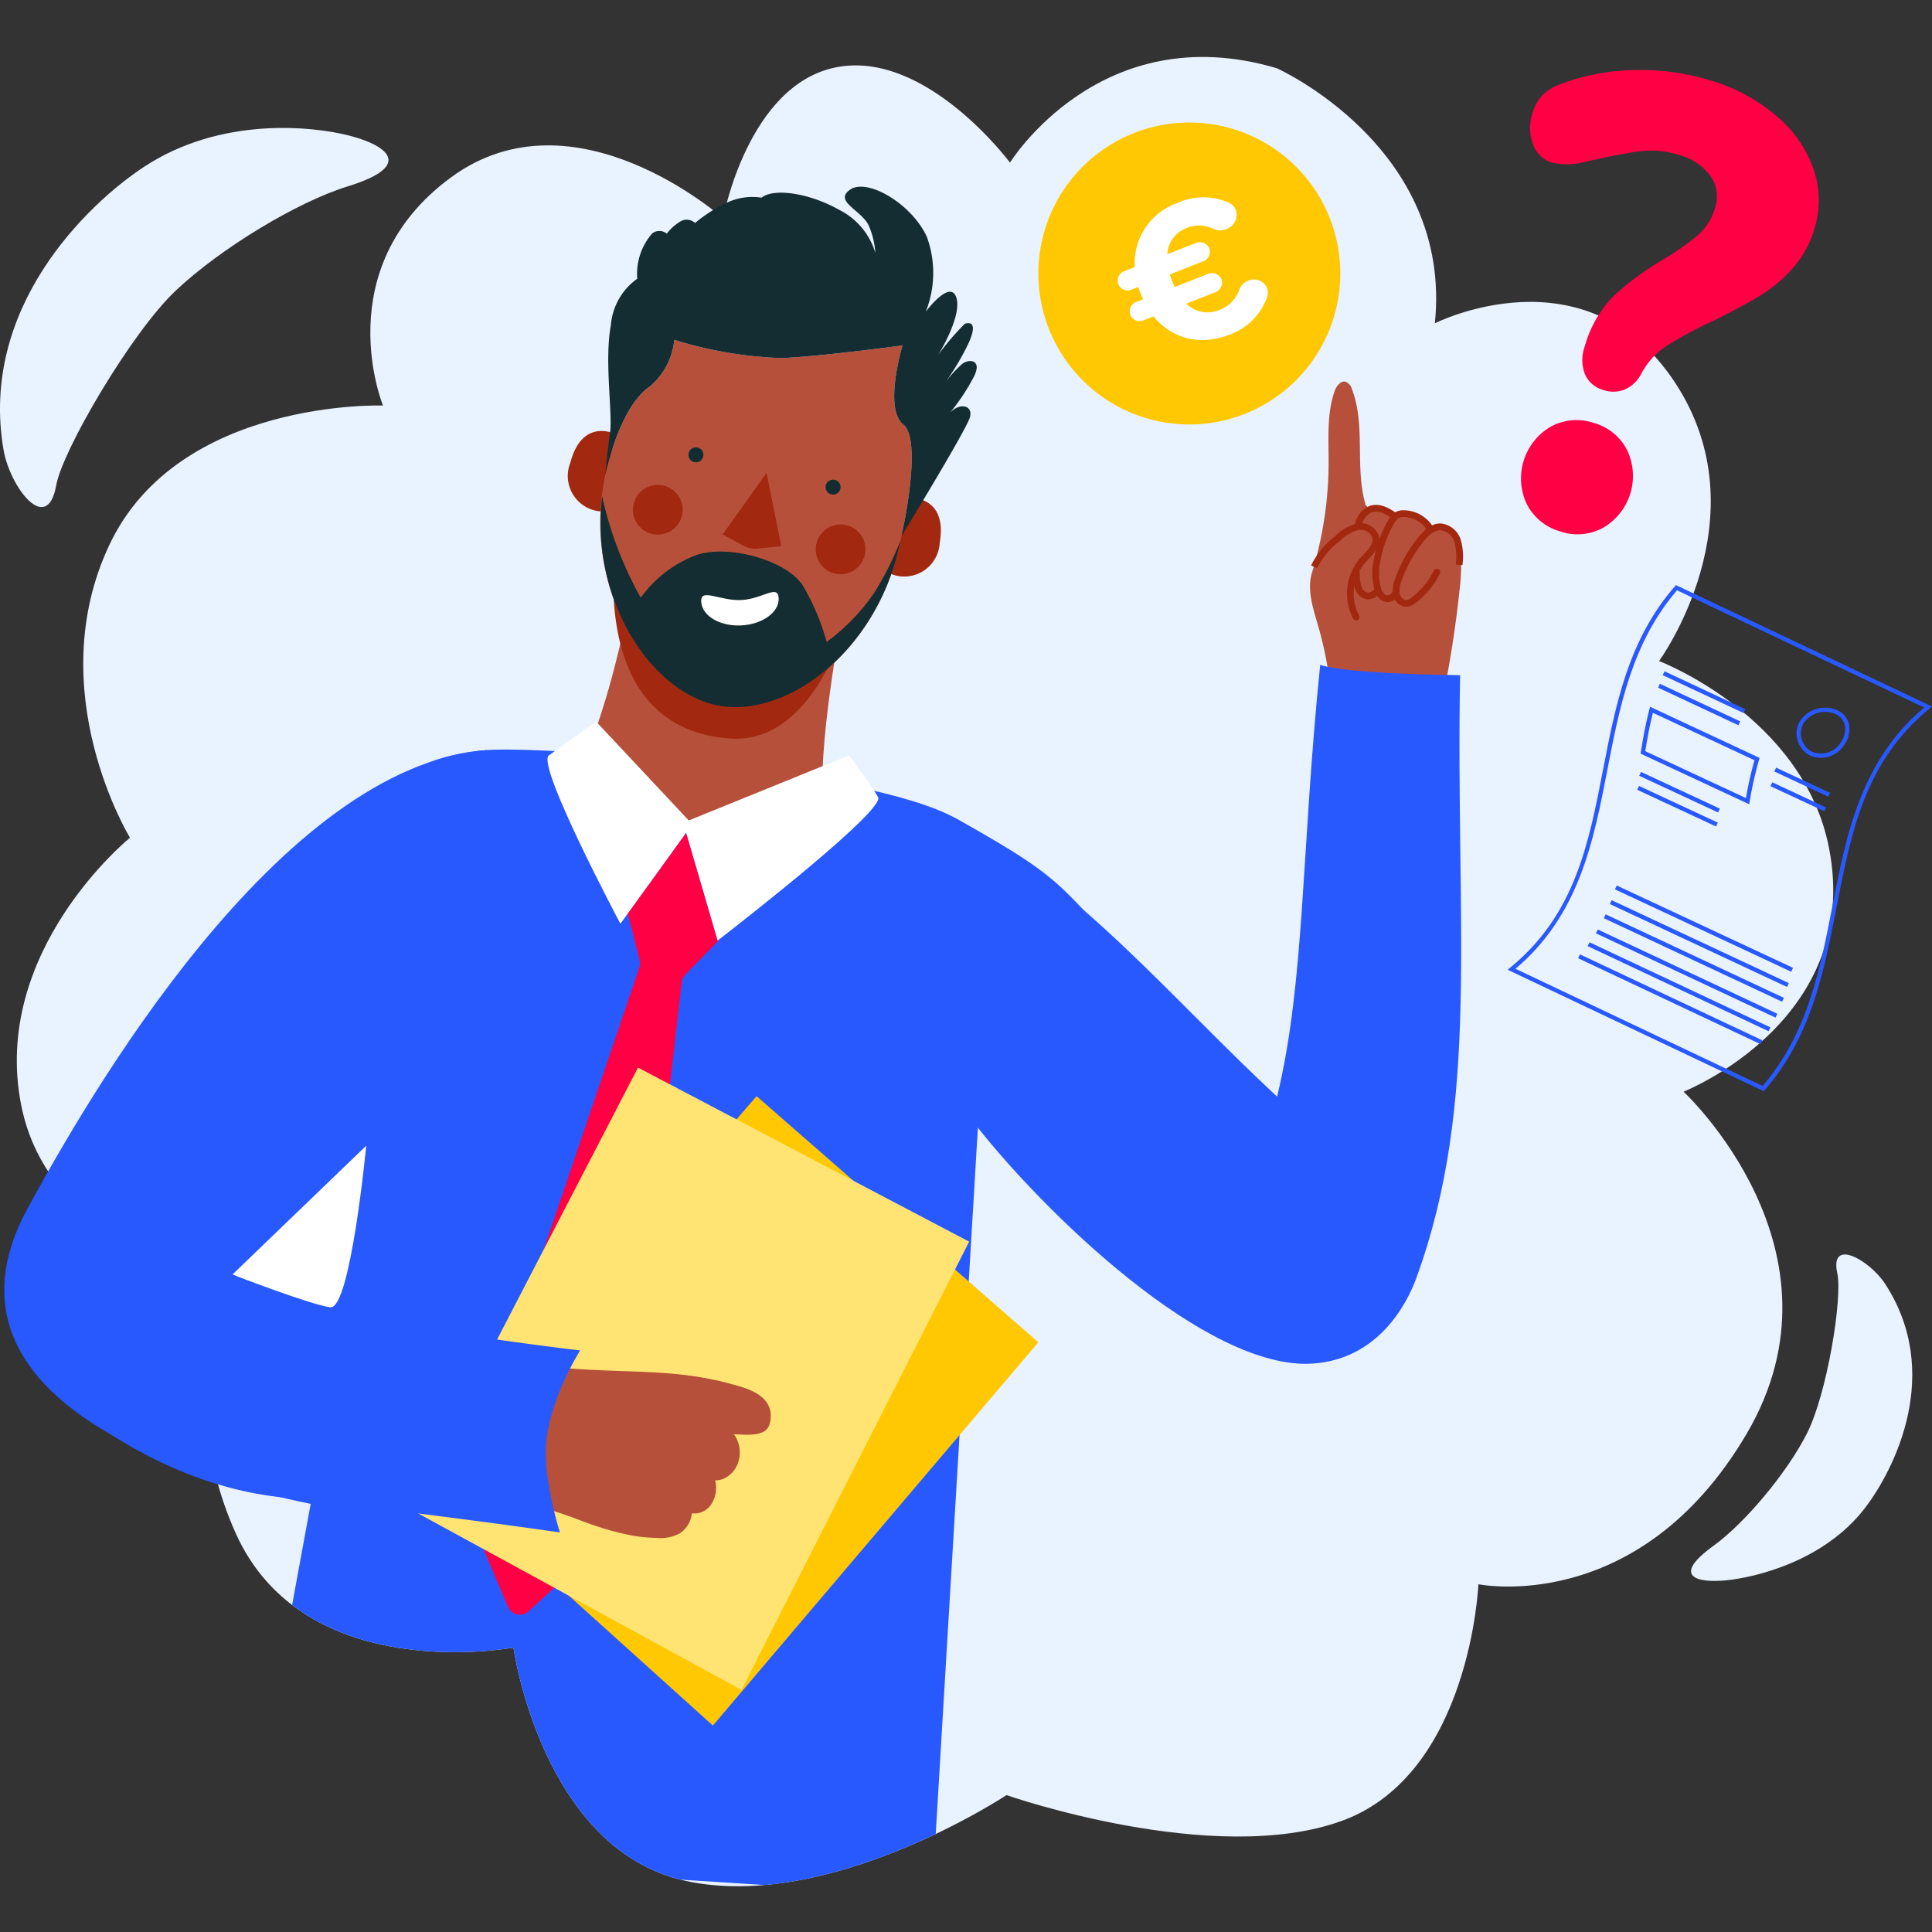
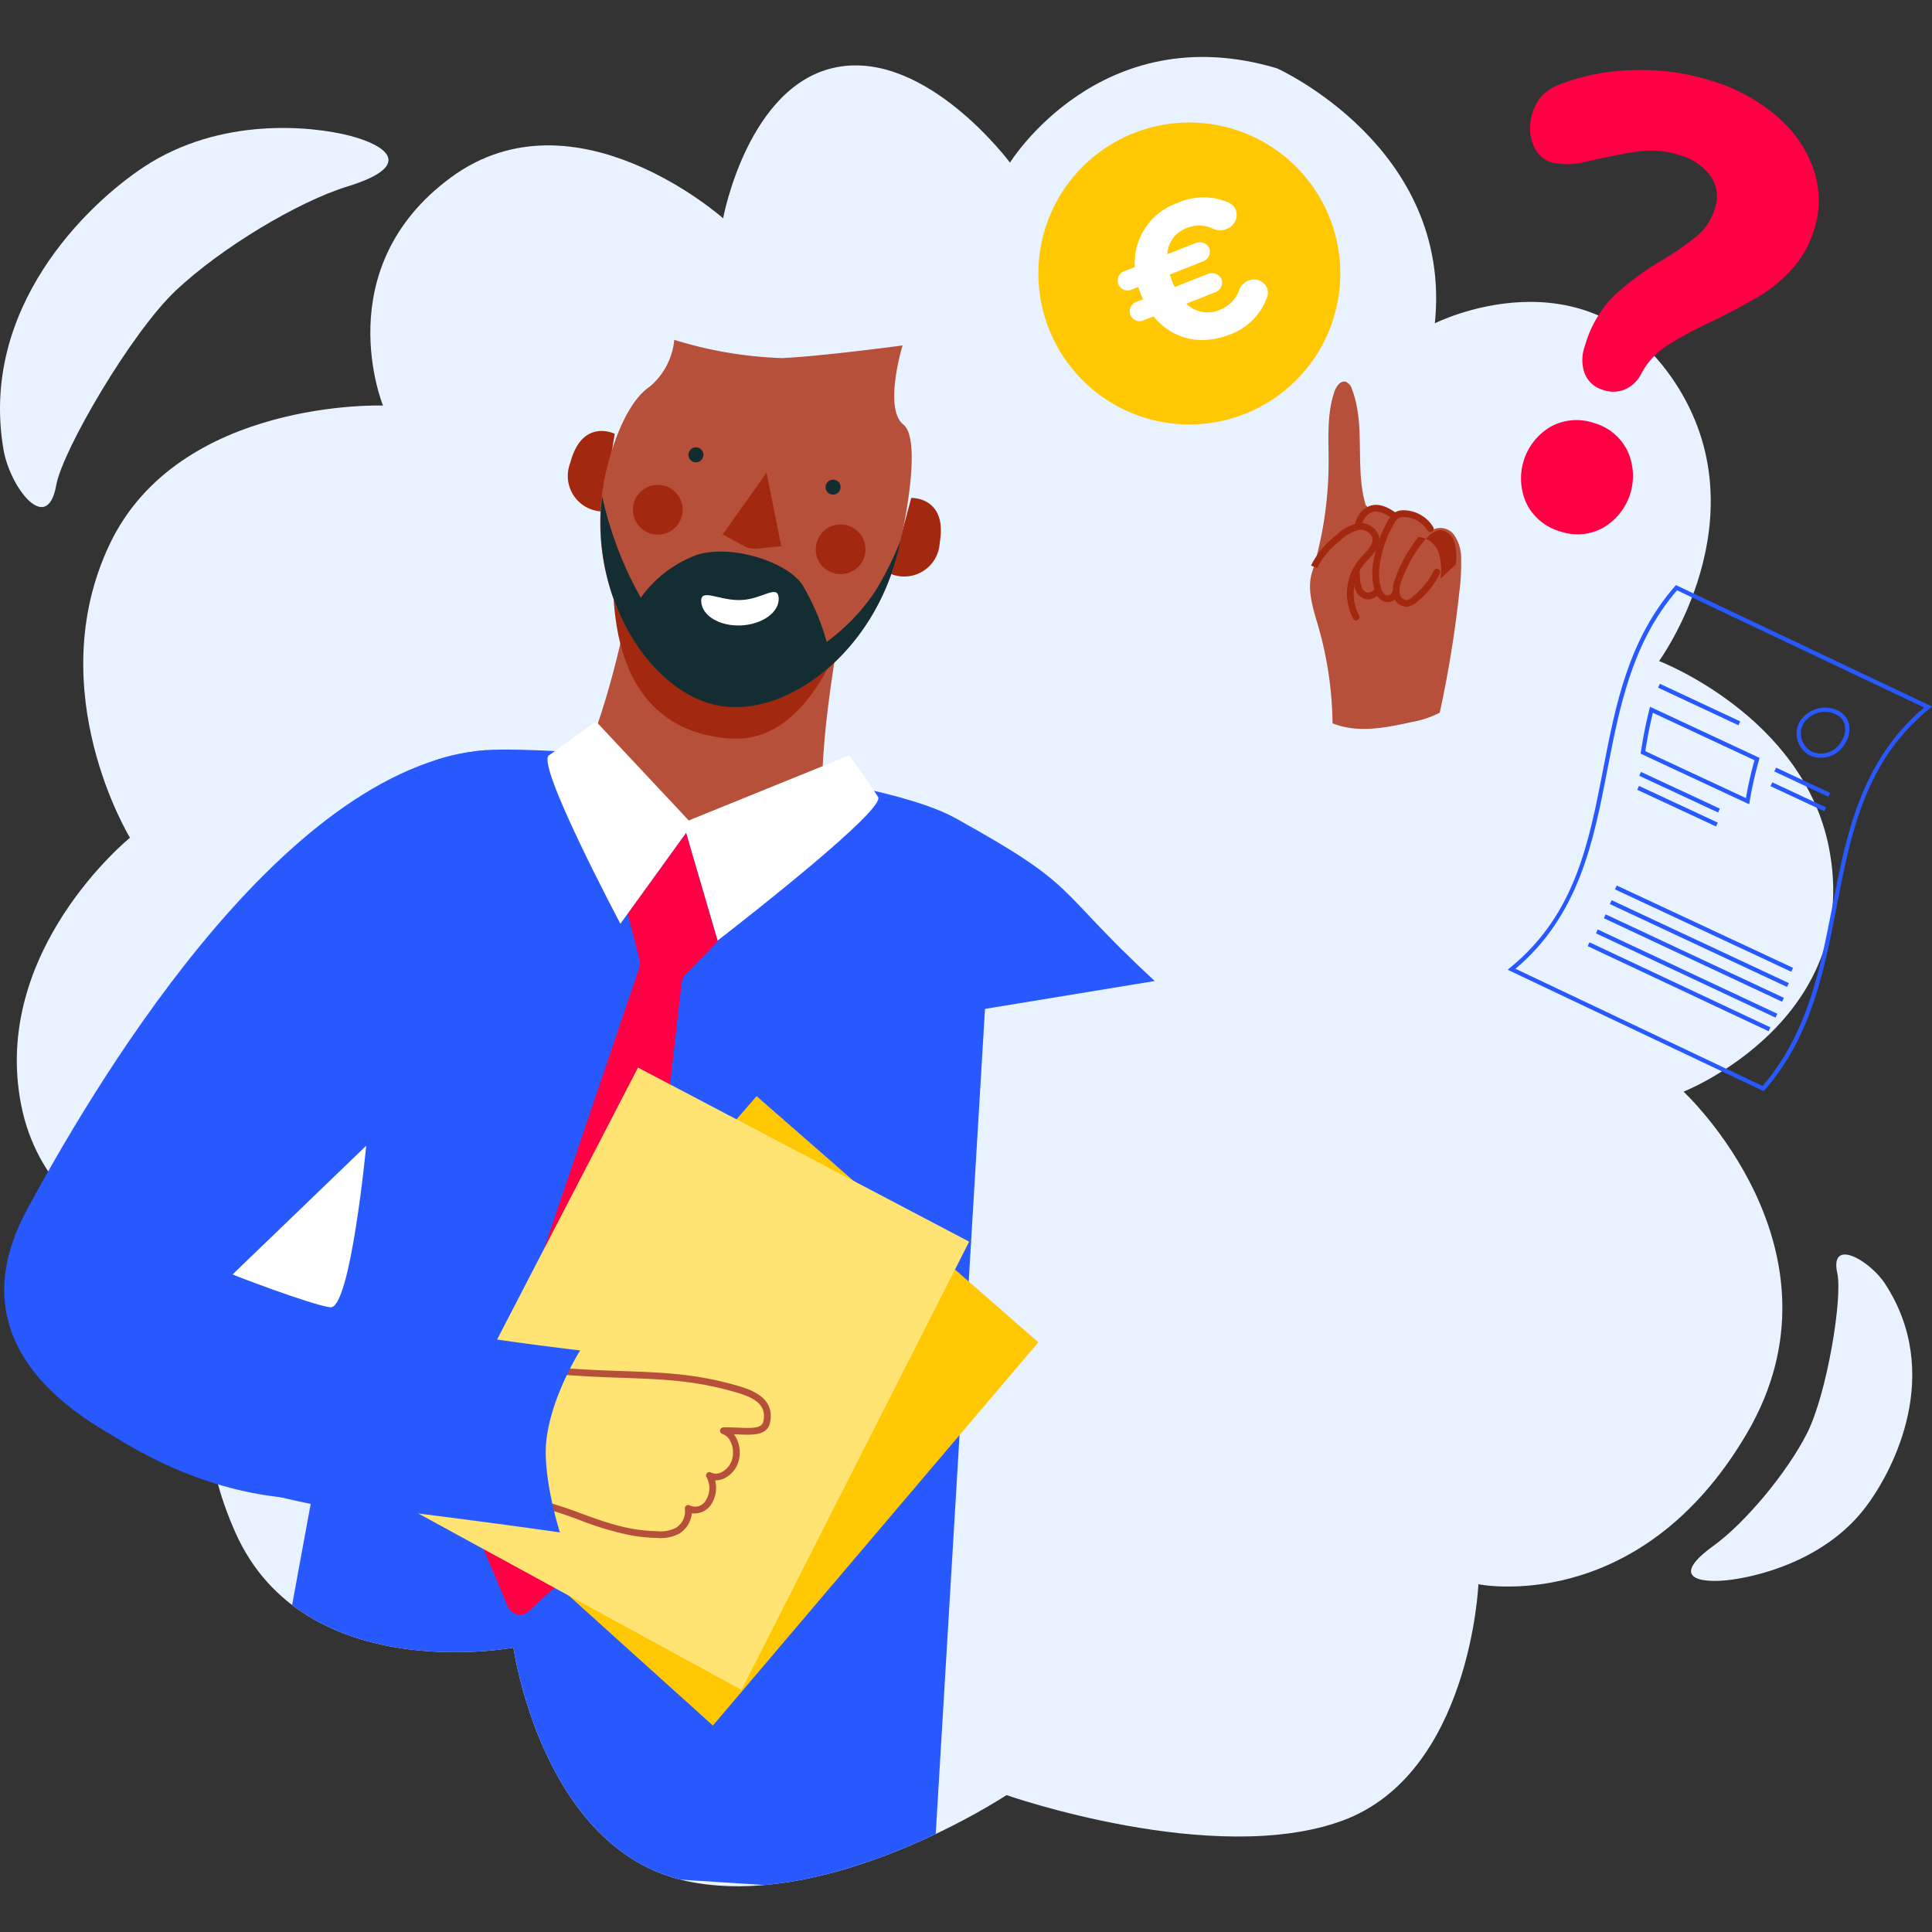
<svg xmlns="http://www.w3.org/2000/svg" id="Calque_1" data-name="Calque 1" viewBox="0 0 300 300">
  <rect x="0" y="0" width="300" height="300" fill="#333333" stroke="none" />
  <defs>
    <style>.cls-1{fill:none;}.cls-2{fill:#e9f2ff;}.cls-12,.cls-3{fill:#ffc802;}.cls-3,.cls-4{fill-rule:evenodd;}.cls-4,.cls-9{fill:#fff;}.cls-5{clip-path:url(#clip-path);}.cls-6{fill:#2859ff;}.cls-7{fill:#b6503a;}.cls-8{fill:#a2290f;}.cls-10{fill:#132d32;}.cls-11{fill:#f04;}.cls-13{fill:#ffe473;}.cls-14{fill:#122d32;}</style>
    <clipPath id="clip-path">
      <path class="cls-1" d="M156.831,25.252S170.889,2.463,198.271,10.6c0,0,27.333,12.245,24.533,39.6,0,0,23.4-11.826,37.257,9.15s-2.441,43.294-2.441,43.294,22.366,8.55,26.377,28.98c5.286,26.9-22.576,37.891-22.576,37.891s26.549,24.62,9.8,53.114S229.565,246,229.565,246s-1.23,29.442-21.156,36.724-52.12-3.981-52.12-3.981-27.53,18.225-49.853,13.313S79.728,255.84,79.728,255.84s-32.5,6.173-43.184-17.884,1.9-38.91,1.9-38.91S8.088,195.675,3.3,171.648s16.883-41.564,16.883-41.564S6.249,107.3,17,84.573s42.472-21.6,42.472-21.6S50.761,41.727,70.006,27.563,112.287,33.9,112.287,33.9,116.119,13.012,130,10.418s26.832,14.834,26.832,14.834" />
    </clipPath>
  </defs>
  <title>facture-tpe-homme</title>
  <path class="cls-2" d="M156.831,25.252S170.889,2.463,198.271,10.6c0,0,27.333,12.245,24.533,39.6,0,0,23.4-11.826,37.257,9.15s-2.441,43.294-2.441,43.294,22.366,8.55,26.377,28.98c5.286,26.9-22.576,37.891-22.576,37.891s26.549,24.62,9.8,53.114S229.565,246,229.565,246s-1.23,29.442-21.156,36.724-52.12-3.981-52.12-3.981-27.53,18.225-49.853,13.313S79.728,255.84,79.728,255.84s-32.5,6.173-43.184-17.884,1.9-38.91,1.9-38.91S8.088,195.675,3.3,171.648s16.883-41.564,16.883-41.564S6.249,107.3,17,84.573s42.472-21.6,42.472-21.6S50.761,41.727,70.006,27.563,112.287,33.9,112.287,33.9,116.119,13.012,130,10.418s26.832,14.834,26.832,14.834" />
  <path class="cls-2" d="M22.347,25.919C13.5,31.748-3.257,47.843.555,69.877c1,5.764,6.764,13.375,8.177,5.461C9.691,69.956,20.356,51.67,27.3,45.113S46.188,31.347,53.941,28.958c10.571-3.252,6.077-6.41.344-7.889s-19.994-3.026-31.938,4.849" />
  <path class="cls-2" d="M289.584,234.17c4.681-6.105,12.114-21.054,3.124-34.834-2.351-3.608-8.651-7.262-7.412-1.616.84,3.842-1.609,18.74-4.711,24.859s-9.627,13.922-14.511,17.448c-6.655,4.814-2.537,5.807,1.982,5.362s15.2-2.97,21.529-11.22" />
  <path class="cls-3" d="M193.28,64.275a23.442,23.442,0,1,0-30.41-13.212,23.445,23.445,0,0,0,30.41,13.212" />
  <path class="cls-4" d="M174.69,42.064l1.53-.6a9.85,9.85,0,0,1,6.612-9.944,9.752,9.752,0,0,1,7.858-.1,2.206,2.206,0,0,1,1.226,1.2,2.353,2.353,0,0,1-1.507,2.952,2.428,2.428,0,0,1-1.916.006,5.048,5.048,0,0,0-4.239-.164,4.553,4.553,0,0,0-2.988,4.061l4.362-1.719a1.64,1.64,0,0,1,2.157.8,1.617,1.617,0,0,1-1.033,2.055l-5.111,2.014c.1.337.235.693.363,1.017a9.049,9.049,0,0,0,.4.927l5.111-2.014a1.64,1.64,0,0,1,2.157.8,1.617,1.617,0,0,1-1.033,2.055l-4.427,1.745a4.7,4.7,0,0,0,5.254.924,5.085,5.085,0,0,0,3-3.167,2.389,2.389,0,0,1,1.36-1.322,2.221,2.221,0,0,1,2.915,1.1,2.157,2.157,0,0,1,.029,1.411,9.557,9.557,0,0,1-5.786,5.837c-4.785,1.886-9.107.556-11.865-2.812l-1.432.565a1.542,1.542,0,1,1-1.124-2.851l.944-.372a8.533,8.533,0,0,1-.377-.862c-.128-.324-.281-.713-.376-1.05l-.944.372a1.542,1.542,0,1,1-1.124-2.852" />
  <g class="cls-5">
    <polygon class="cls-6" points="153.314 150.552 144.726 294.372 38.314 287.553 65.347 140.461 153.314 150.552" />
  </g>
  <path class="cls-6" d="M75.606,116.472C43.175,118.895,13.3,170.991,4.214,187.789c-19.353,35.788,45.623,48.718,69.15,48.542" />
  <path class="cls-7" d="M212.088,78.494c-1.771-5.812.026-12.372-2.149-18.041a1.739,1.739,0,0,0-.968-1.17c-.825-.235-1.484.716-1.764,1.538-1.215,3.563-.886,7.436-.9,11.2a59.032,59.032,0,0,1-2.462,16.522c-1.025,2.767.014,5.812.834,8.64a56.708,56.708,0,0,1,2.237,15.131c3.86,1.566,8.227.713,12.3-.2a14.849,14.849,0,0,0,4.345-1.451,178.208,178.208,0,0,0,3.051-18.78,33.821,33.821,0,0,0,.268-5.169,6.116,6.116,0,0,0-1.152-3.733,2.641,2.641,0,0,0-3.606-.505,2.958,2.958,0,0,0-1.785-2.321,5.226,5.226,0,0,0-3-.266,1.1,1.1,0,0,0-.7.314,4.316,4.316,0,0,0-4.282-1.21C212.319,78.744,212.287,78.493,212.088,78.494Z" />
-   <path class="cls-8" d="M226.045,87.673a8.53,8.53,0,0,0-.2-3.478,2.581,2.581,0,0,0-2.179-1.864c-.815,0-1.636.539-2.583,1.708a20.82,20.82,0,0,0-3.422,6.082,3.911,3.911,0,0,0-.314,2.056c.111.517.581,1.055,1.08,1a1.86,1.86,0,0,0,.84-.442,12.171,12.171,0,0,0,3.374-4.106.524.524,0,1,1,.935.471,13.219,13.219,0,0,1-3.666,4.462,2.74,2.74,0,0,1-1.371.656,2.183,2.183,0,0,1-2.216-1.824,4.8,4.8,0,0,1,.352-2.629,21.863,21.863,0,0,1,3.594-6.388c.732-.9,1.881-2.1,3.4-2.1a3.635,3.635,0,0,1,3.162,2.566,9.348,9.348,0,0,1,.252,3.908" />
+   <path class="cls-8" d="M226.045,87.673a8.53,8.53,0,0,0-.2-3.478,2.581,2.581,0,0,0-2.179-1.864c-.815,0-1.636.539-2.583,1.708a20.82,20.82,0,0,0-3.422,6.082,3.911,3.911,0,0,0-.314,2.056c.111.517.581,1.055,1.08,1a1.86,1.86,0,0,0,.84-.442,12.171,12.171,0,0,0,3.374-4.106.524.524,0,1,1,.935.471,13.219,13.219,0,0,1-3.666,4.462,2.74,2.74,0,0,1-1.371.656,2.183,2.183,0,0,1-2.216-1.824,4.8,4.8,0,0,1,.352-2.629,21.863,21.863,0,0,1,3.594-6.388a3.635,3.635,0,0,1,3.162,2.566,9.348,9.348,0,0,1,.252,3.908" />
  <path class="cls-8" d="M215.172,93.466a1.734,1.734,0,0,1-.609-.231,2.8,2.8,0,0,1-1.14-1.679,9.8,9.8,0,0,1-.115-4.58,18.743,18.743,0,0,1,2.278-6.237,3.1,3.1,0,0,1,1.045-1.188,2.642,2.642,0,0,1,1.386-.316,5.411,5.411,0,0,1,4.524,2.6.523.523,0,1,1-.9.536,4.349,4.349,0,0,0-3.631-2.086,1.628,1.628,0,0,0-.848.171,2.2,2.2,0,0,0-.673.813,17.71,17.71,0,0,0-2.151,5.89,8.8,8.8,0,0,0,.084,4.094,1.839,1.839,0,0,0,.684,1.091.679.679,0,0,0,.649.033.915.915,0,0,0,.506-.685.524.524,0,0,1,.6-.434.535.535,0,0,1,.434.6,1.949,1.949,0,0,1-1.1,1.47A1.734,1.734,0,0,1,215.172,93.466Z" />
  <path class="cls-8" d="M212.143,93.05a2.248,2.248,0,0,1-1.577-1.265,5.2,5.2,0,0,1-.431-1.931,42.954,42.954,0,0,1-.028-6.475,8.64,8.64,0,0,1,.536-2.744,3.586,3.586,0,0,1,2.117-2.1c1.562-.5,3.113.45,4.143,1.208a.524.524,0,0,1-.621.844c-.846-.622-2.1-1.41-3.2-1.055a2.584,2.584,0,0,0-1.471,1.51,7.631,7.631,0,0,0-.457,2.412,42,42,0,0,0,.027,6.317,4.272,4.272,0,0,0,.325,1.548,1.205,1.205,0,0,0,.915.71,1.3,1.3,0,0,0,.987-.555.523.523,0,1,1,1.037-.145,1.175,1.175,0,0,1-.336.971,2.461,2.461,0,0,1-1.721.776A1.759,1.759,0,0,1,212.143,93.05Z" />
  <path class="cls-7" d="M209.651,92.656a7.469,7.469,0,0,1,1.465-4.875,19.061,19.061,0,0,0,1.995-2.567,2.065,2.065,0,0,0-2.311-3.253,9.2,9.2,0,0,0-4.423,2.91,10.134,10.134,0,0,0-2.018,2.661,8.7,8.7,0,0,0-.7,2.9,2.951,2.951,0,0,0,2.026,3.494,4.126,4.126,0,0,0,2.531.609A1.794,1.794,0,0,0,209.651,92.656Z" />
  <path class="cls-8" d="M203.575,87.818a12.929,12.929,0,0,1,3.771-4.584,7.237,7.237,0,0,1,3.3-1.932,2.962,2.962,0,0,1,3.464,1.938c.349,1.495-.738,2.66-1.7,3.688-.174.186-.345.37-.505.553a7.291,7.291,0,0,0-.881,8.055.524.524,0,1,1-.918.5,8.369,8.369,0,0,1,1.01-9.247c.167-.191.346-.383.528-.578.856-.918,1.665-1.784,1.442-2.735a1.929,1.929,0,0,0-2.251-1.147,6.409,6.409,0,0,0-2.81,1.693,11.894,11.894,0,0,0-3.491,4.192" />
  <path class="cls-6" d="M179.3,152.332c-16.086-14.914-11.225-14.36-30.923-25.281-13.809-7.656-63.859-11.245-72.776-10.579-32.431,2.423-21.945,41.2-31.038,57.991" />
  <path class="cls-9" d="M56.865,177.909l-20.77,20s12.028,4.661,15.179,5.087S56.865,177.909,56.865,177.909Z" />
-   <path class="cls-6" d="M151.324,174.441c10.578,13.593,35.977,38.4,52.516,37.294,10.164-.678,14.614-9.254,16.069-13.235,10-27.365,6.087-54.6,6.815-93.658,0,0-17.254-.136-21.726-1.6-2.959,28.986-2.353,49.182-6.693,67.044-16.086-14.914-30.226-32.312-49.924-43.233" />
  <path class="cls-7" d="M128.369,128.089c-2.707,3.945-7.5.889-18.691.148-13.067-.941-18.9-.155-20.543-7.232,3.8-6.352,7.742-21.85,8.772-29.179l32.6,5.147C130.64,96.878,125.979,120.523,128.369,128.089Z" />
  <path class="cls-8" d="M141.5,77.318s5.653-.2,4.421,6.961a5.52,5.52,0,0,1-7.6,4.835Z" />
  <path class="cls-8" d="M95.452,67.36s-5.065-2.517-6.9,4.517a5.52,5.52,0,0,0,4.928,7.545Z" />
  <path class="cls-8" d="M113.305,114.671c9.829.722,15.353-9.694,18.506-18.333,0,0-4.677,12.7-20.225,6.756A23.85,23.85,0,0,1,95.548,82.866C93.415,104.434,101.017,113.782,113.305,114.671Z" />
  <path class="cls-1" d="M93.991,73.751c.043-.2.088-.393.131-.59C94.041,73.509,94,73.718,93.991,73.751Z" />
  <path class="cls-7" d="M140.262,65.912c-3.1-2.489-.112-12.273-.112-12.273s-12.129,1.643-18.677,1.966A63.255,63.255,0,0,1,104.7,52.77a10.81,10.81,0,0,1-3.778,7.242c-4.129,2.764-6.274,10.879-6.8,13.149-.043.2-.089.393-.131.59l0,.012h0c-3.634,16.757,5.854,32.869,16.807,35.555s25.268-7.969,28.892-24.726q.257-1.188.524-2.388C140.906,78.8,142.863,68,140.262,65.912Z" />
-   <path class="cls-10" d="M149.406,56.512a19.182,19.182,0,0,0-2.694,2.96,38.967,38.967,0,0,0,3.606-6.016c1.611-3.432.264-3.419-.495-3.187a41.712,41.712,0,0,0-4.118,4.8s3.744-5.986,2.79-8.879S143.75,48.4,143.75,48.4a16.285,16.285,0,0,0,.153-11.674c-2.493-5.281-9.4-9.144-11.945-7.246-2.529,1.824,1.919,3.185,2.971,5.621a12.679,12.679,0,0,1,.993,4.166,11,11,0,0,0-5.589-6.671c-4.791-2.7-10.257-3.4-12.074-1.9a9.3,9.3,0,0,0-5.207.691,22.836,22.836,0,0,0-5.124,3.237,1.909,1.909,0,0,0-2.147-.308,7.354,7.354,0,0,0-2.242,1.965,1.8,1.8,0,0,0-2.28-.019,9.561,9.561,0,0,0-2.307,7.021,9.8,9.8,0,0,0-4.1,7.251c-1.042,5.542.33,13.82-.139,16.721-.4,2.853-.719,6.492-.72,6.5h0l0-.012c.007-.033.05-.242.131-.59.53-2.27,2.675-10.385,6.8-13.149A10.81,10.81,0,0,0,104.7,52.77a63.255,63.255,0,0,0,16.77,2.836c6.548-.323,18.677-1.966,18.677-1.966s-2.986,9.784.112,12.273c2.6,2.09.644,12.885-.05,16.29-.132.65-.219,1.033-.219,1.033s10.15-16.609,10.633-18.481c.466-1.794-1.553-2.311-3.1-.668a32.96,32.96,0,0,0,3.63-5.458C152.627,55.866,150.533,55.65,149.406,56.512Z" />
  <path class="cls-1" d="M106.593,129.462l-.045-.156-.172.238c.014-.007.027-.017.042-.023C106.475,129.5,106.534,129.482,106.593,129.462Z" />
  <path class="cls-11" d="M106.593,129.462c-.059.02-.118.033-.176.059-.015.007-.027.017-.042.023l-8.9,12.315,1.841,7.223a2.021,2.021,0,0,1-.043,1.147L71.762,231.389a2.02,2.02,0,0,0,.053,1.437l7.05,16.669a2.021,2.021,0,0,0,3.231.7l13.5-12.433a2.021,2.021,0,0,0,.639-1.257l9.618-83.988a2.02,2.02,0,0,1,.559-1.169l5.6-5.751-.58.448Z" />
  <path class="cls-9" d="M136.347,123.754c-1.684-2.683-4.487-6.464-4.487-6.464L106.949,127.4,92.563,112.046l-7.351,5.262c-1.948,1.54,11.123,26.129,11.123,26.129l1.14-1.578,8.9-12.315.172-.238.045.156,4.843,16.583.58-.448C115.838,142.633,137.551,125.672,136.347,123.754Z" />
  <polygon class="cls-12" points="67.075 228.605 117.479 170.21 161.231 208.431 110.698 267.942 67.075 228.605" />
  <polygon class="cls-13" points="63.581 234.266 99.067 165.772 150.49 192.804 115.139 262.412 63.581 234.266" />
-   <path class="cls-7" d="M86.681,212.884c11.238.953,17.917.084,26.961,2.588,2.3.637,6.22,1.628,5.406,5.356-.461,2.109-3.885,1.221-6.716,1.337,1.53.434,2.432,2.732,1.828,4.655s-2.581,3.049-4.006,2.279a4.026,4.026,0,0,1-.081,4.09,2.421,2.421,0,0,1-3.206,1.028,3.544,3.544,0,0,1-1.616,3.447,5.867,5.867,0,0,1-3.311.608c-8.118-.161-12.79-4.161-23.246-5.965-1.091-.188-1.717-1.45-2.387-2.428-1.743-2.544-2.126-6.178-2.444-9.616a23.219,23.219,0,0,1,.062-6.924C74.631,209.967,84.271,212.68,86.681,212.884Z" />
  <path class="cls-7" d="M98.115,238.434a46.909,46.909,0,0,1-8.005-2.358,64.365,64.365,0,0,0-11.506-3.25c-1.138-.2-1.813-1.24-2.409-2.161-.107-.166-.213-.33-.321-.487-1.874-2.735-2.24-6.688-2.534-9.864a23.828,23.828,0,0,1,.071-7.079c.666-3.171,6.924-2.009,11.063-1.241.953.177,1.775.33,2.252.37h0c3.759.319,6.937.431,10.01.539,5.89.208,10.978.387,17.046,2.066l.156.043c2.28.629,6.524,1.8,5.622,5.929-.438,2-2.773,1.894-5.031,1.789l-.579-.026a3.9,3.9,0,0,1,.358.551,4.9,4.9,0,0,1,.352,3.725,4.216,4.216,0,0,1-2.364,2.656,3.05,3.05,0,0,1-1.245.234,4.739,4.739,0,0,1-.537,3.606,3.112,3.112,0,0,1-3.064,1.513l-.018,0a4.25,4.25,0,0,1-1.908,3.13,6.359,6.359,0,0,1-3.595.685A25.232,25.232,0,0,1,98.115,238.434ZM82.727,212.741c-3.256-.562-7.9-1.138-8.291.708a22.694,22.694,0,0,0-.053,6.768c.283,3.056.635,6.858,2.355,9.369.112.164.224.336.336.51.5.777,1.022,1.58,1.708,1.7a65.238,65.238,0,0,1,11.682,3.3c3.844,1.381,7.163,2.574,11.485,2.66a5.346,5.346,0,0,0,3.028-.531,3.018,3.018,0,0,0,1.376-2.9.524.524,0,0,1,.786-.551,1.9,1.9,0,0,0,2.492-.863,3.5,3.5,0,0,0,.086-3.517.524.524,0,0,1,.685-.75,1.734,1.734,0,0,0,1.5.024,3.205,3.205,0,0,0,1.759-2,3.886,3.886,0,0,0-.275-2.913,2.089,2.089,0,0,0-1.2-1.082.524.524,0,0,1,.122-1.027c.744-.03,1.518.005,2.266.041,2.309.108,3.727.1,3.96-.966.637-2.919-1.944-3.887-4.878-4.7l-.157-.043c-5.949-1.645-10.979-1.824-16.8-2.029-2.943-.1-6.277-.221-10.062-.542-.528-.045-1.334-.194-2.354-.384C83.827,212.938,83.3,212.839,82.727,212.741Z" />
  <path class="cls-6" d="M5.979,213.868s15.5,16.171,37.525,18.609c24.316,2.692,43.441,5.476,43.441,5.476s-2.811-8.766-2.075-14.548c.884-6.938,5.224-13.713,5.224-13.713s-36.937-4.226-48.491-9.241A165.089,165.089,0,0,1,20.156,189Z" />
  <path class="cls-11" d="M252.295,60.477a5.2,5.2,0,0,0,2.526-2.373,11.538,11.538,0,0,1,3.968-4.389,60.543,60.543,0,0,1,7.376-3.96q4.341-2.171,7-3.756a22.847,22.847,0,0,0,5.005-4.114,15.894,15.894,0,0,0,3.505-6.15,14.915,14.915,0,0,0-.016-9.305A18.869,18.869,0,0,0,276,18.138a27.9,27.9,0,0,0-10.223-5.593,36.594,36.594,0,0,0-11.89-1.662,34.2,34.2,0,0,0-11.606,2.19,7.577,7.577,0,0,0-2.727,1.667,6.689,6.689,0,0,0-1.578,2.778,7.178,7.178,0,0,0,.041,4.8,4.485,4.485,0,0,0,2.9,2.907,10.851,10.851,0,0,0,5.183-.081q5.334-1.221,8.424-1.642a14.125,14.125,0,0,1,6.216.569,8.808,8.808,0,0,1,4.915,3.329,5.557,5.557,0,0,1,.631,4.981,8.971,8.971,0,0,1-2.662,4.159,41.678,41.678,0,0,1-5.449,3.816A43.689,43.689,0,0,0,250.527,46a18.067,18.067,0,0,0-4.431,7.738,6.2,6.2,0,0,0-.014,4.3,4.349,4.349,0,0,0,2.91,2.529A4.693,4.693,0,0,0,252.295,60.477Z" />
  <path class="cls-11" d="M252.686,69.953a8.255,8.255,0,0,0-5.106-4.247,8.385,8.385,0,0,0-6.719.51,9.307,9.307,0,0,0-3.8,12.023,8.37,8.37,0,0,0,5.205,4.278,8.239,8.239,0,0,0,6.619-.542,9.306,9.306,0,0,0,3.8-12.023Z" />
  <path class="cls-6" d="M234.508,150.253c10.059-8.224,12.187-19.223,14.441-30.867,1.908-9.859,3.881-20.053,11.129-28.345l.164-.187.225.107c13.05,6.179,26.193,12.412,39.063,18.525l.47.223-.4.329c-10.029,8.2-12.166,19.2-14.428,30.85-1.917,9.87-3.9,20.076-11.142,28.362l-.164.187-.225-.107c-13.346-6.32-26.489-12.552-39.063-18.525l-.47-.223Zm50.015-9.491c2.157-11.1,4.385-22.578,14.259-30.9-12.646-6.007-25.553-12.128-38.371-18.2-7,8.126-8.938,18.152-10.815,27.849-2.148,11.1-4.369,22.571-14.272,30.92,12.362,5.872,25.266,11.992,38.37,18.2C280.687,160.509,282.637,150.471,284.523,140.762Z" />
  <path class="cls-6" d="M279.157,115.048a3.765,3.765,0,0,1,.321-3.039,4.674,4.674,0,0,1,5.821-1.718,3.159,3.159,0,0,1,1.752,1.961,3.89,3.89,0,0,1-.517,3.14,4.285,4.285,0,0,1-5.366,1.975,3.777,3.777,0,0,1-1.489-1.259A3.907,3.907,0,0,1,279.157,115.048Zm5.86-4.161a3.986,3.986,0,0,0-4.968,1.449,3.113,3.113,0,0,0-.264,2.513,3.171,3.171,0,0,0,1.663,1.922h0a3.632,3.632,0,0,0,4.523-1.72,3.244,3.244,0,0,0,.45-2.609,2.361,2.361,0,0,0-.327-.676A2.683,2.683,0,0,0,285.017,110.887Z" />
  <rect class="cls-6" x="279.523" y="116.831" width="0.658" height="9.259" transform="translate(51.323 323.56) rotate(-64.95)" />
  <rect class="cls-6" x="278.91" y="119.122" width="0.659" height="9.217" transform="translate(49.006 324.42) rotate(-64.976)" />
-   <path class="cls-6" d="M258.182,104.838l12.539,5.875.28-.6-12.539-5.875Z" />
  <path class="cls-6" d="M257.468,106.778l12.474,5.838.279-.6c-5-2.34-7.492-3.507-12.474-5.838Z" />
  <rect class="cls-6" x="260.473" y="116.264" width="0.658" height="13.503" transform="translate(39.189 307.509) rotate(-65.03)" />
  <rect class="cls-6" x="260.158" y="118.441" width="0.658" height="13.494" transform="translate(37.04 308.483) rotate(-65.031)" />
  <path class="cls-6" d="M246.534,146.918q14.044,6.611,28.093,13.212l.28-.6q-14.049-6.6-28.093-13.211Z" />
-   <path class="cls-6" d="M245.051,148.793q14.16,6.679,28.326,13.348l.28-.6q-14.166-6.669-28.325-13.348Z" />
  <path class="cls-6" d="M247.819,144.929q13.939,6.549,27.884,13.088l.28-.6q-13.944-6.539-27.883-13.088Z" />
  <path class="cls-6" d="M249.976,140.382q13.755,6.44,27.513,12.872l.279-.6q-13.758-6.432-27.513-12.872Z" />
  <path class="cls-6" d="M249.046,142.58q13.836,6.488,27.676,12.967l.279-.6q-13.839-6.48-27.675-12.967Z" />
  <path class="cls-6" d="M250.769,138.1q13.686,6.4,27.374,12.79l.279-.6q-13.688-6.392-27.374-12.79Z" />
  <path class="cls-6" d="M254.789,116.781c.442-2.7.686-4.062,1.33-6.647l.1-.388.362.169,16.394,7.657.254.119-.077.27a55.7,55.7,0,0,0-1.464,6.5l-.076.421-.388-.181-16.247-7.571-.226-.105Zm17.65,1.269-15.777-7.369c-.549,2.241-.791,3.571-1.183,5.96l15.633,7.285A53.989,53.989,0,0,1,272.439,118.05Z" />
  <path class="cls-8" d="M119.028,73.407,112.214,83l3.185,1.717a3.692,3.692,0,0,0,2.2.477l3.718-.38Z" />
  <path class="cls-14" d="M109.192,70.872a1.159,1.159,0,1,1-.887-1.377h0a1.125,1.125,0,0,1,.9,1.311Q109.2,70.839,109.192,70.872Z" />
  <path class="cls-14" d="M130.488,75.887a1.159,1.159,0,1,1-.887-1.377h0a1.125,1.125,0,0,1,.9,1.311Q130.5,75.854,130.488,75.887Z" />
  <path class="cls-10" d="M139.688,84.59l.146-.68a48.468,48.468,0,0,1-4.032,8.057,31.369,31.369,0,0,1-7.438,7.715,35.283,35.283,0,0,0-3.777-8.873c-2.382-3.6-11.035-6.338-16.377-4.648A18.771,18.771,0,0,0,99.5,92.812a57.226,57.226,0,0,1-6-15.756c-1.862,15.559,7.065,29.815,17.34,32.352C121.753,112,136.066,101.35,139.688,84.59Z" />
  <path class="cls-9" d="M108.882,93.4c.111,2.236,2.9,3.878,6.208,3.716s5.93-2.068,5.823-4.229c-.111-2.236-2.469.119-5.785.283C111.738,93.335,108.775,91.238,108.882,93.4Z" />
  <path class="cls-8" d="M101.331,82.928a3.861,3.861,0,1,0-2.958-4.591,3.861,3.861,0,0,0,2.958,4.591Z" />
  <path class="cls-8" d="M129.712,89.071a3.861,3.861,0,1,0-2.958-4.591,3.861,3.861,0,0,0,2.958,4.591Z" />
</svg>